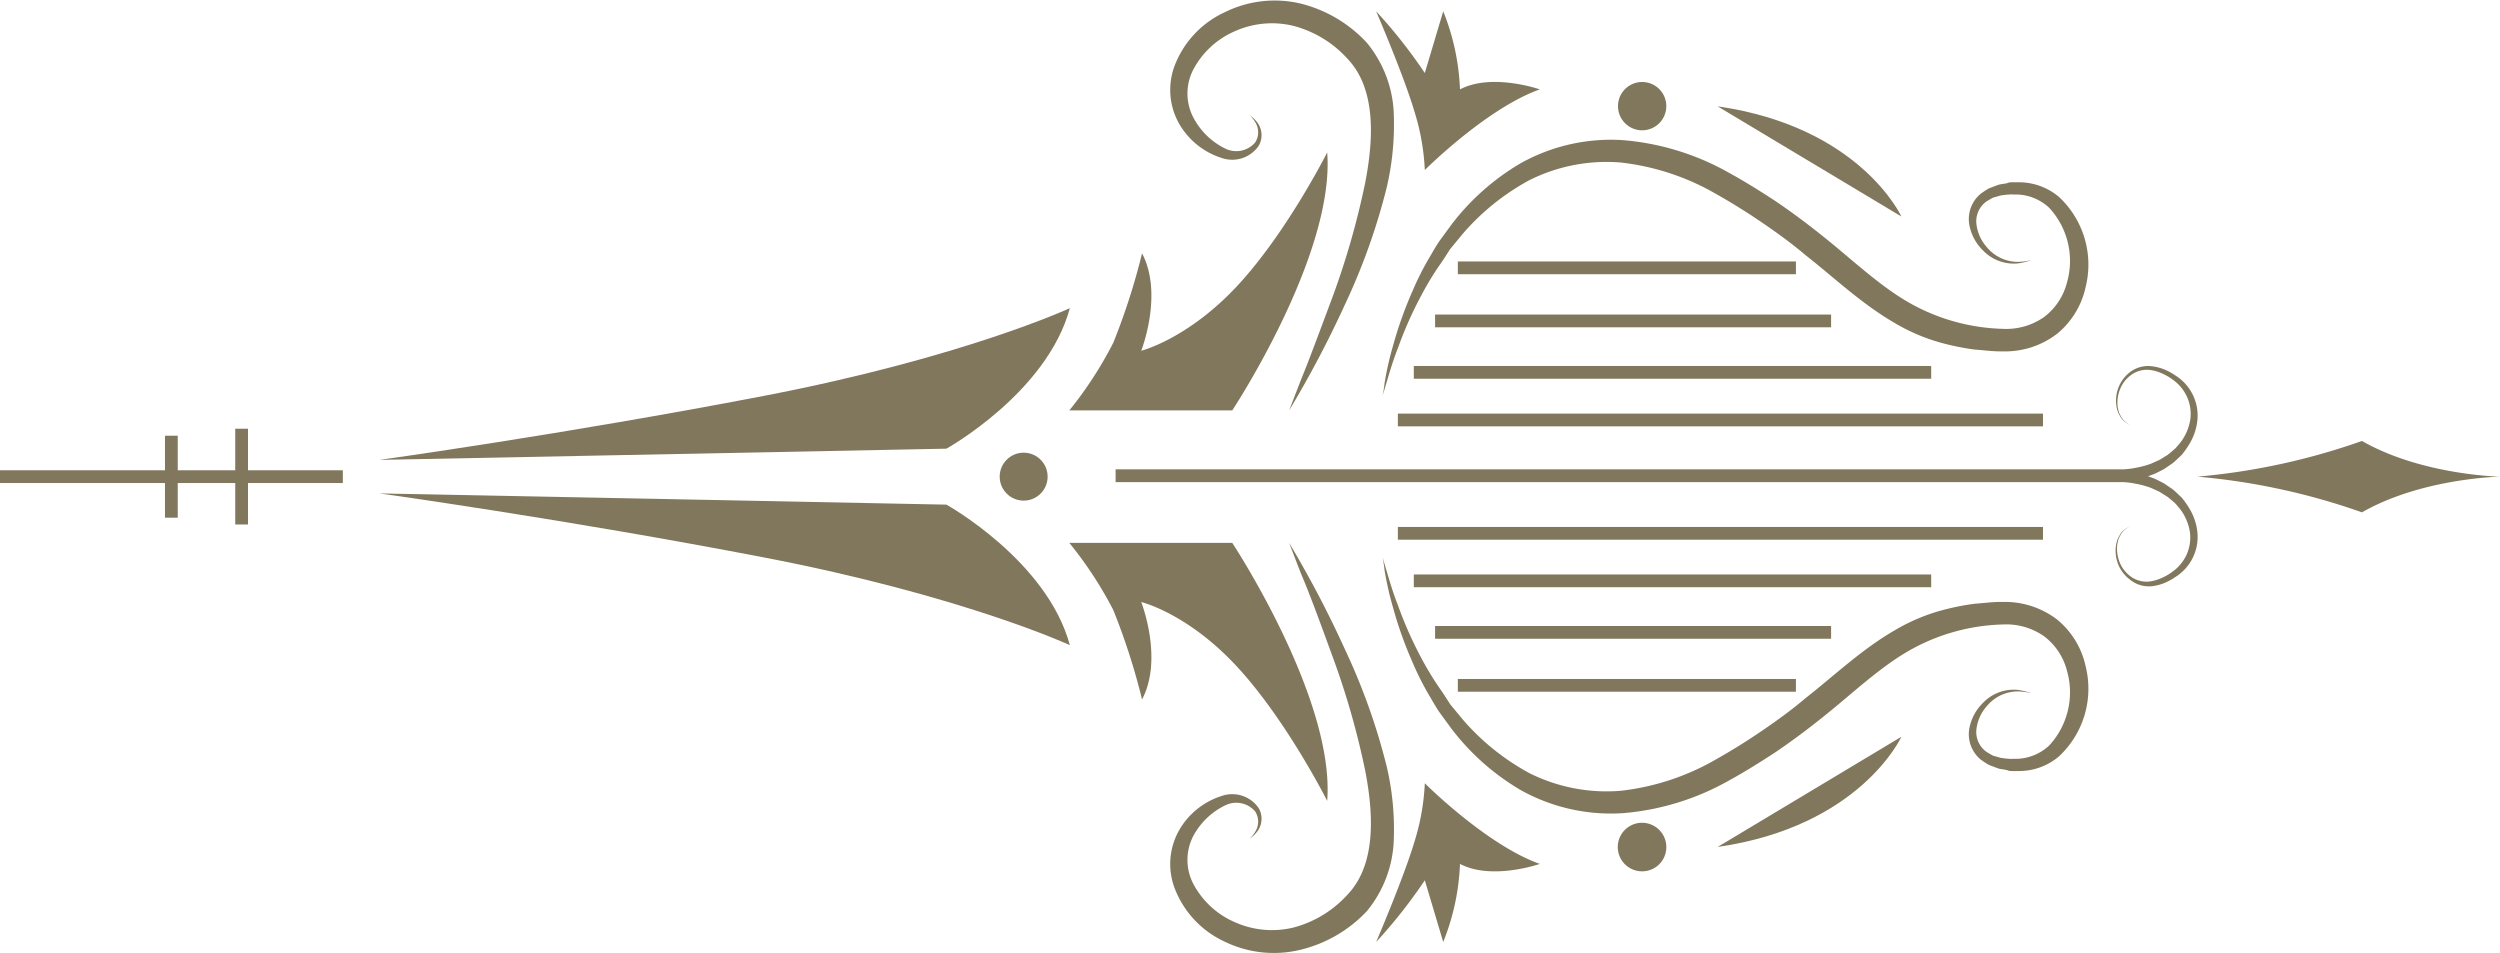
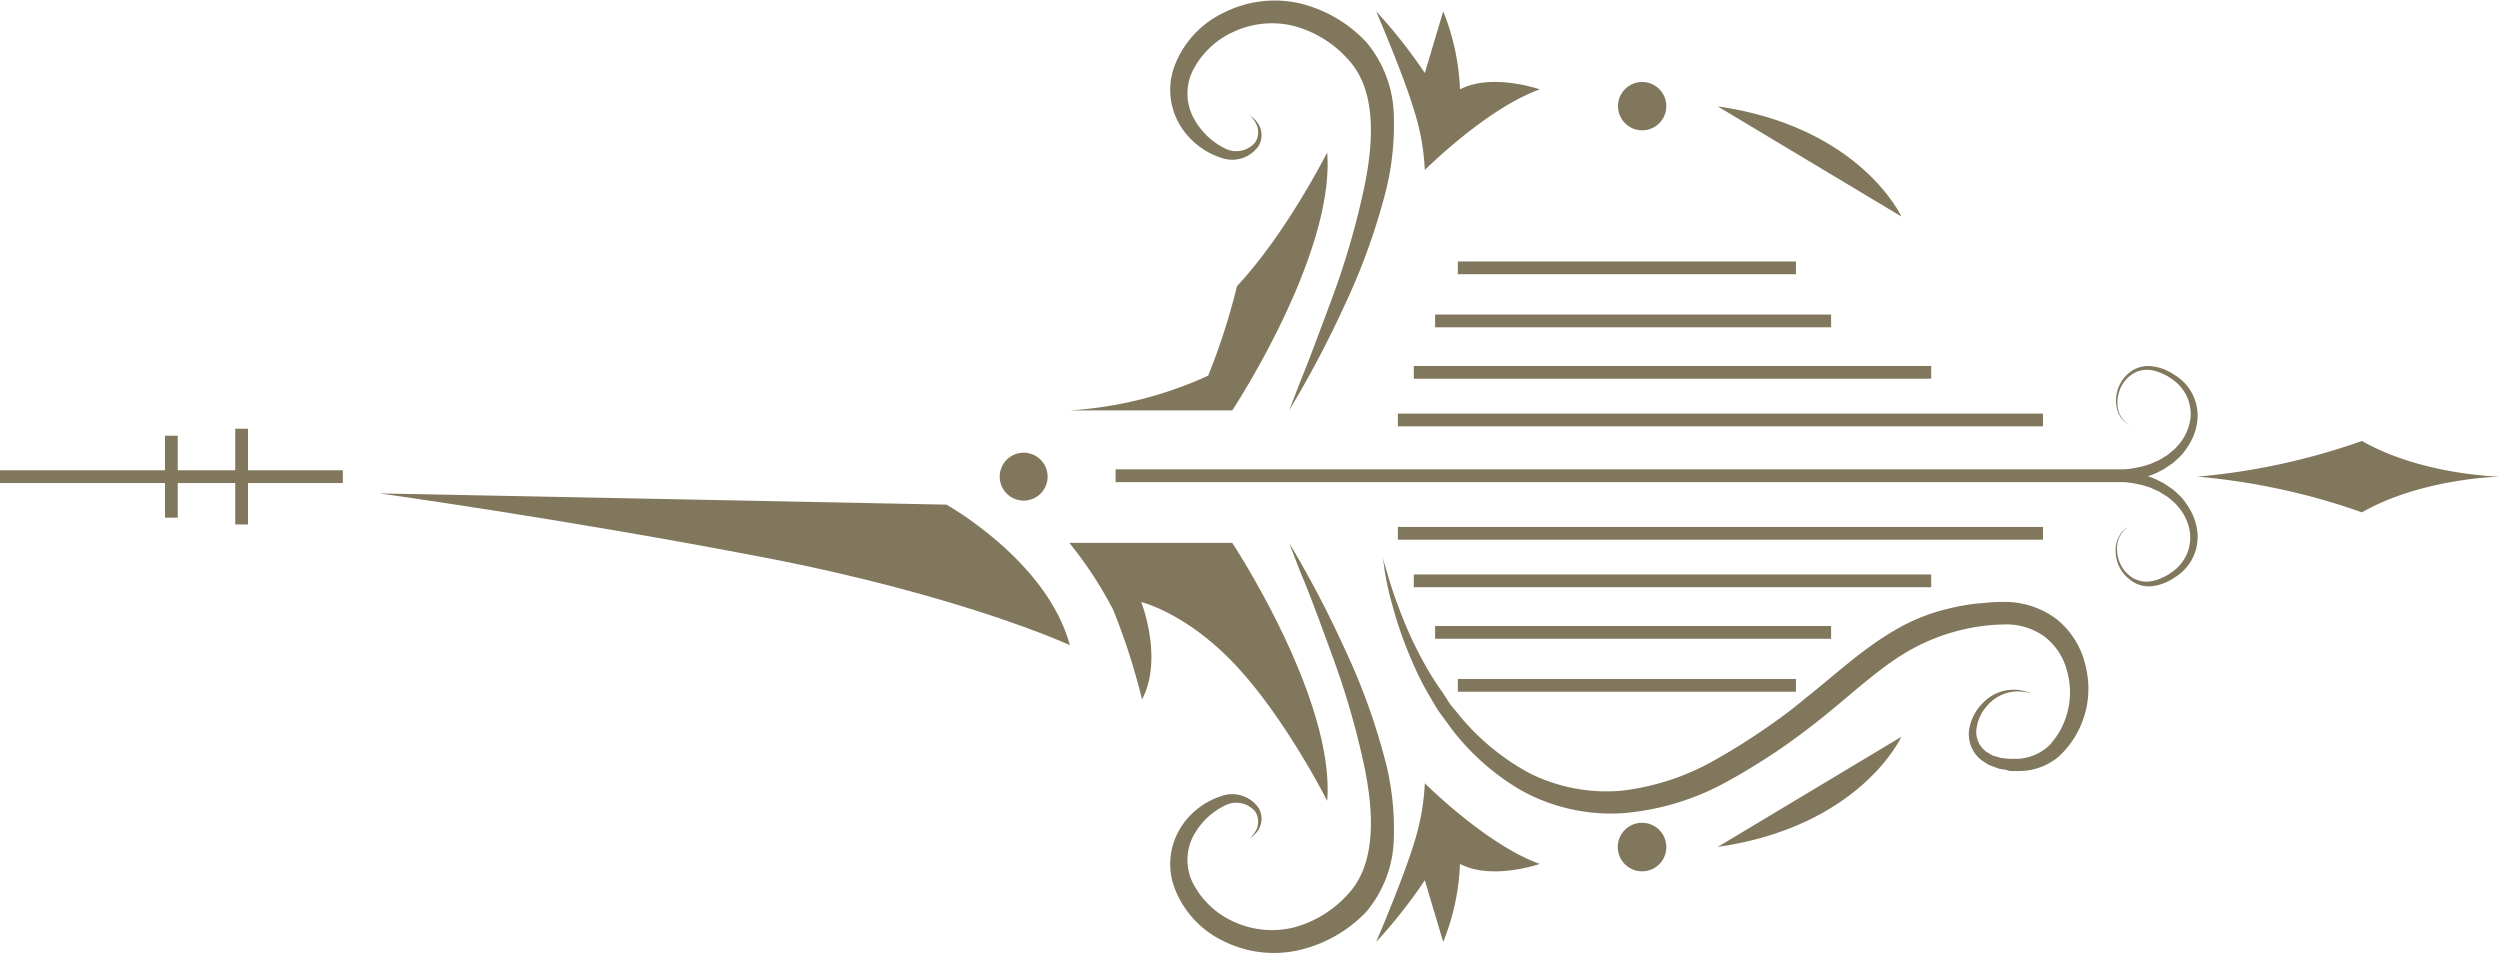
<svg xmlns="http://www.w3.org/2000/svg" id="Calque_1" data-name="Calque 1" viewBox="0 0 243.05 92.68">
  <title>ornement_left_2</title>
  <circle cx="99.52" cy="46.34" r="2.33" style="fill:#81775c" />
  <path d="M212.7,135.65a4.76,4.76,0,0,0,1.18-.3,5.63,5.63,0,0,0,1.07-.58,4.6,4.6,0,0,0,2.16-4.38,5.58,5.58,0,0,0-.81-2.35,8.83,8.83,0,0,0-.71-1c-.29-.27-.56-.54-.84-.78l-.89-.61-.9-.45-.65-.24.65-.24.9-.45.89-.61c.28-.24.55-.51.84-.78a8.83,8.83,0,0,0,.71-1,5.58,5.58,0,0,0,.81-2.35,4.6,4.6,0,0,0-2.16-4.38,5.63,5.63,0,0,0-1.07-.58,4.76,4.76,0,0,0-1.18-.3,2.92,2.92,0,0,0-2.17.59,3.48,3.48,0,0,0-1.15,1.63,3.59,3.59,0,0,0-.14,1.66,3.38,3.38,0,0,0,.19.68c.1.18.2.36.3.51a2,2,0,0,0,.62.52l.25.15-.24-.16a2,2,0,0,1-.59-.55c-.09-.15-.18-.32-.27-.5a4.26,4.26,0,0,1-.15-.66,3.52,3.52,0,0,1,.22-1.59,3.18,3.18,0,0,1,1.13-1.46,2.6,2.6,0,0,1,2-.43,4.08,4.08,0,0,1,1,.32,5,5,0,0,1,1,.58,4.16,4.16,0,0,1,1.42,1.72,4.06,4.06,0,0,1,.3,2.17,5,5,0,0,1-.79,2,8.78,8.78,0,0,1-.66.8c-.26.22-.5.44-.76.64l-.8.49-.81.36a8.56,8.56,0,0,1-1.49.4,7.93,7.93,0,0,1-1.18.15l-1.07,0H111.94v1.24h96.88l1.07,0a7.93,7.93,0,0,1,1.18.15,8.56,8.56,0,0,1,1.49.4l.81.36.8.5c.26.19.5.41.76.63a8.78,8.78,0,0,1,.66.8,5,5,0,0,1,.79,2,4.06,4.06,0,0,1-.3,2.17,4.16,4.16,0,0,1-1.42,1.72,5,5,0,0,1-1,.58,4.08,4.08,0,0,1-1,.32,2.6,2.6,0,0,1-2-.43,3.18,3.18,0,0,1-1.13-1.46,3.52,3.52,0,0,1-.22-1.59,4.26,4.26,0,0,1,.15-.66c.09-.18.18-.35.27-.5a2,2,0,0,1,.59-.55l.24-.16-.25.15a2,2,0,0,0-.62.52c-.1.15-.2.33-.3.51a3.38,3.38,0,0,0-.19.68,3.59,3.59,0,0,0,.14,1.66,3.48,3.48,0,0,0,1.15,1.63A2.92,2.92,0,0,0,212.7,135.65Z" transform="translate(-3.48 -78.66)" style="fill:#81775c" />
  <path d="M40.37,126.63l55.12,1.09s9.78,5.43,12,13.66c0,0-10.4-4.81-29.81-8.54S40.37,126.63,40.37,126.63Z" transform="translate(-3.48 -78.66)" style="fill:#81775c" />
  <path d="M107.44,131.44h15.84s10,15.14,9.23,25.08c0,0-3.95-7.84-8.77-13.05s-9.31-6.28-9.31-6.28,2.17,5.51.08,9.47a63.85,63.85,0,0,0-2.8-8.7A37.79,37.79,0,0,0,107.44,131.44Z" transform="translate(-3.48 -78.66)" style="fill:#81775c" />
  <path d="M128.81,131.44a103.74,103.74,0,0,1,5.42,10.34,61.78,61.78,0,0,1,4.06,11.37,26.83,26.83,0,0,1,.7,7,11.52,11.52,0,0,1-2.63,7.1A13.08,13.08,0,0,1,129.9,171a10.93,10.93,0,0,1-7.35-.79,9.43,9.43,0,0,1-4.76-4.92,6.66,6.66,0,0,1,.44-6.11,7.31,7.31,0,0,1,4-3.13,3.12,3.12,0,0,1,3.63,1.19,2.06,2.06,0,0,1-.25,2.38,2.91,2.91,0,0,1-.63.57,2.88,2.88,0,0,0,.52-.65,1.82,1.82,0,0,0,0-2,2.42,2.42,0,0,0-2.93-.57,6.94,6.94,0,0,0-3.07,2.95,5.05,5.05,0,0,0,0,4.68,8.27,8.27,0,0,0,4,3.7,8.84,8.84,0,0,0,5.75.53,10.8,10.8,0,0,0,5.26-3.22c2.83-3,2.47-8,1.7-12a77.31,77.31,0,0,0-3.24-11.29c-1.19-3.26-2.19-6-3-7.87Z" transform="translate(-3.48 -78.66)" style="fill:#81775c" />
  <path d="M142,154.81s6,6,11.18,7.84c0,0-4.66,1.63-7.76,0a22.6,22.6,0,0,1-1.63,7.59l-1.79-6a49.65,49.65,0,0,1-4.73,6s2.72-6.35,3.73-9.77A22.27,22.27,0,0,0,142,154.81Z" transform="translate(-3.48 -78.66)" style="fill:#81775c" />
  <path d="M170.47,161c13.9-2,17.86-10.71,17.86-10.71Z" transform="translate(-3.48 -78.66)" style="fill:#81775c" />
  <path d="M163.12,163.37a2.36,2.36,0,1,1,2.36-2.35A2.35,2.35,0,0,1,163.12,163.37Z" transform="translate(-3.48 -78.66)" style="fill:#81775c" />
  <path d="M137.89,132.84l.37,1.24c.24.8.57,2,1.14,3.46a38.11,38.11,0,0,0,2.28,5.13,29.44,29.44,0,0,0,1.78,2.93c.35.49.67,1,1,1.52l1.23,1.49a23,23,0,0,0,6.49,5.22,16.75,16.75,0,0,0,8.87,1.71,23.81,23.81,0,0,0,9.29-3.07c1.56-.88,3-1.78,4.45-2.77s2.85-2,4.23-3.17c2.78-2.18,5.42-4.71,8.66-6.59a18.53,18.53,0,0,1,5.15-2.09,22.93,22.93,0,0,1,2.68-.5c.9-.06,1.74-.19,2.68-.17a8.35,8.35,0,0,1,5.28,1.71,8.07,8.07,0,0,1,2.77,4.52,9,9,0,0,1-2.58,8.78,6,6,0,0,1-4,1.43l-.5,0c-.26,0-.33,0-.5-.07s-.58-.09-.88-.17l-.93-.35a9.17,9.17,0,0,1-.8-.52,3.2,3.2,0,0,1-1.09-3.14,4.69,4.69,0,0,1,1.33-2.4,4.13,4.13,0,0,1,3.44-1.23,7.33,7.33,0,0,1,1.26.32,6.47,6.47,0,0,0-1.27-.18,3.93,3.93,0,0,0-3.08,1.43,4.09,4.09,0,0,0-1,2.16,2.37,2.37,0,0,0,1,2.31c.21.11.4.25.62.35l.7.2a7.7,7.7,0,0,0,.87.1,2.1,2.1,0,0,0,.39,0l.42,0a4.8,4.8,0,0,0,3.07-1.3,7.61,7.61,0,0,0,1.72-7.26,6.09,6.09,0,0,0-2.22-3.35,6.42,6.42,0,0,0-4-1.15,19.47,19.47,0,0,0-9.31,2.65c-2.88,1.69-5.47,4.19-8.32,6.45q-2.13,1.71-4.4,3.26c-1.52,1-3.12,2-4.64,2.83a25.08,25.08,0,0,1-10.34,3.16,18,18,0,0,1-9.88-2.25,23.24,23.24,0,0,1-6.71-5.94l-1.2-1.64c-.37-.55-.68-1.11-1-1.65a27.5,27.5,0,0,1-1.59-3.16,38.61,38.61,0,0,1-1.92-5.39,31.23,31.23,0,0,1-.81-3.57C138,133.28,137.89,132.84,137.89,132.84Z" transform="translate(-3.48 -78.66)" style="fill:#81775c" />
  <rect x="141.73" y="66.01" width="32.87" height="1.24" style="fill:#81775c" />
  <rect x="139.52" y="60.86" width="38.5" height="1.24" style="fill:#81775c" />
  <rect x="137.45" y="55.85" width="50.3" height="1.24" style="fill:#81775c" />
  <rect x="135.9" y="51.23" width="62.72" height="1.24" style="fill:#81775c" />
-   <path d="M40.37,123.37l55.12-1.09s9.78-5.43,12-13.66c0,0-10.4,4.81-29.81,8.54S40.37,123.37,40.37,123.37Z" transform="translate(-3.48 -78.66)" style="fill:#81775c" />
-   <path d="M107.44,118.56h15.84s10-15.14,9.23-25.08c0,0-3.95,7.84-8.77,13s-9.31,6.28-9.31,6.28,2.17-5.51.08-9.47a63.85,63.85,0,0,1-2.8,8.7A37.79,37.79,0,0,1,107.44,118.56Z" transform="translate(-3.48 -78.66)" style="fill:#81775c" />
+   <path d="M107.44,118.56h15.84s10-15.14,9.23-25.08c0,0-3.95,7.84-8.77,13a63.85,63.85,0,0,1-2.8,8.7A37.79,37.79,0,0,1,107.44,118.56Z" transform="translate(-3.48 -78.66)" style="fill:#81775c" />
  <path d="M128.81,118.56l1.16-3c.78-1.89,1.78-4.61,3-7.87a77.31,77.31,0,0,0,3.24-11.29c.77-4,1.13-9-1.7-12a10.8,10.8,0,0,0-5.26-3.22,8.84,8.84,0,0,0-5.75.53,8.27,8.27,0,0,0-4,3.7,5.05,5.05,0,0,0,0,4.68,6.94,6.94,0,0,0,3.07,3,2.42,2.42,0,0,0,2.93-.57,1.82,1.82,0,0,0,0-2,2.88,2.88,0,0,0-.52-.65,2.91,2.91,0,0,1,.63.57,2.06,2.06,0,0,1,.25,2.38,3.12,3.12,0,0,1-3.63,1.19,7.31,7.31,0,0,1-4-3.13,6.66,6.66,0,0,1-.44-6.11,9.43,9.43,0,0,1,4.76-4.92A10.93,10.93,0,0,1,129.9,79a13.08,13.08,0,0,1,6.46,3.81,11.52,11.52,0,0,1,2.63,7.1,26.83,26.83,0,0,1-.7,7,61.78,61.78,0,0,1-4.06,11.37A103.74,103.74,0,0,1,128.81,118.56Z" transform="translate(-3.48 -78.66)" style="fill:#81775c" />
  <path d="M142,95.19s6-6,11.18-7.84c0,0-4.66-1.63-7.76,0a22.6,22.6,0,0,0-1.63-7.59l-1.79,6a49.65,49.65,0,0,0-4.73-6S140,86.11,141,89.53A22.27,22.27,0,0,1,142,95.19Z" transform="translate(-3.48 -78.66)" style="fill:#81775c" />
  <path d="M170.47,89c13.9,2,17.86,10.71,17.86,10.71Z" transform="translate(-3.48 -78.66)" style="fill:#81775c" />
  <circle cx="159.65" cy="10.32" r="2.35" style="fill:#81775c" />
-   <path d="M137.89,117.16l.37-1.24c.24-.8.57-2,1.14-3.46a37.5,37.5,0,0,1,2.28-5.12,28.45,28.45,0,0,1,1.78-2.94c.35-.49.67-1,1-1.52l1.23-1.49a23,23,0,0,1,6.49-5.22,16.75,16.75,0,0,1,8.87-1.71,23.81,23.81,0,0,1,9.29,3.07c1.56.88,3,1.78,4.45,2.77s2.85,2,4.23,3.17c2.78,2.18,5.42,4.71,8.66,6.59a18.53,18.53,0,0,0,5.15,2.09,22.93,22.93,0,0,0,2.68.5c.9.06,1.74.19,2.68.17a8.29,8.29,0,0,0,5.28-1.71,8.07,8.07,0,0,0,2.77-4.52,9,9,0,0,0-2.58-8.78,6.06,6.06,0,0,0-4-1.43l-.5,0c-.26,0-.33,0-.5.07s-.58.09-.88.17l-.93.35a9.17,9.17,0,0,0-.8.52,3.2,3.2,0,0,0-1.09,3.14,4.65,4.65,0,0,0,1.33,2.4,4.13,4.13,0,0,0,3.44,1.23,7.33,7.33,0,0,0,1.26-.32,6.47,6.47,0,0,1-1.27.18,3.93,3.93,0,0,1-3.08-1.43,4.06,4.06,0,0,1-1-2.16,2.37,2.37,0,0,1,1-2.31c.21-.11.4-.25.62-.35l.7-.2a7.7,7.7,0,0,1,.87-.1,2.1,2.1,0,0,1,.39,0l.42,0a4.8,4.8,0,0,1,3.07,1.3,7.61,7.61,0,0,1,1.72,7.26,6.09,6.09,0,0,1-2.22,3.35,6.42,6.42,0,0,1-4,1.15,19.47,19.47,0,0,1-9.31-2.65c-2.88-1.69-5.47-4.19-8.32-6.45q-2.13-1.71-4.4-3.26c-1.52-1-3.12-2-4.64-2.83a25.08,25.08,0,0,0-10.34-3.16,18,18,0,0,0-9.88,2.25,23.24,23.24,0,0,0-6.71,5.94l-1.2,1.64c-.37.55-.68,1.11-1,1.65a27.5,27.5,0,0,0-1.59,3.16,38.61,38.61,0,0,0-1.92,5.39,31.23,31.23,0,0,0-.81,3.57C138,116.72,137.89,117.16,137.89,117.16Z" transform="translate(-3.48 -78.66)" style="fill:#81775c" />
  <rect x="141.73" y="25.42" width="32.87" height="1.24" style="fill:#81775c" />
  <rect x="139.52" y="30.58" width="38.5" height="1.24" style="fill:#81775c" />
  <rect x="137.45" y="35.58" width="50.3" height="1.24" style="fill:#81775c" />
  <rect x="135.9" y="40.21" width="62.72" height="1.24" style="fill:#81775c" />
  <rect y="45.72" width="33.33" height="1.24" style="fill:#81775c" />
  <rect x="22.87" y="41.68" width="1.24" height="9.31" style="fill:#81775c" />
  <rect x="16.04" y="42.36" width="1.24" height="7.97" style="fill:#81775c" />
  <path d="M246.52,125s-7.59.14-13.41,3.47a64.8,64.8,0,0,0-16-3.47,64.8,64.8,0,0,0,16-3.47C238.93,124.86,246.52,125,246.52,125Z" transform="translate(-3.48 -78.66)" style="fill:#81775c" />
</svg>